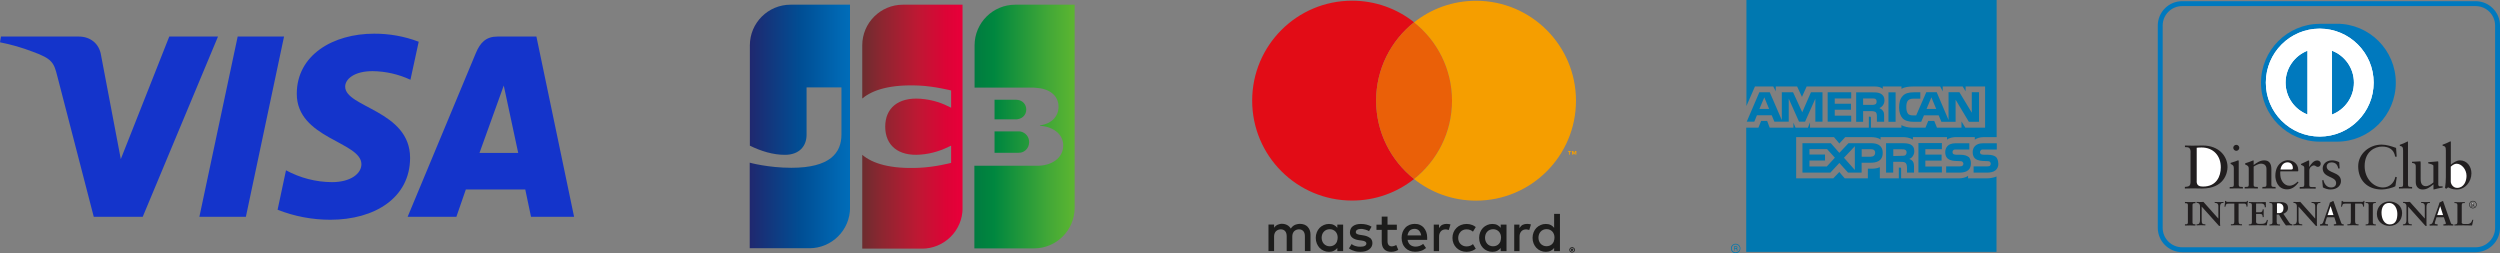
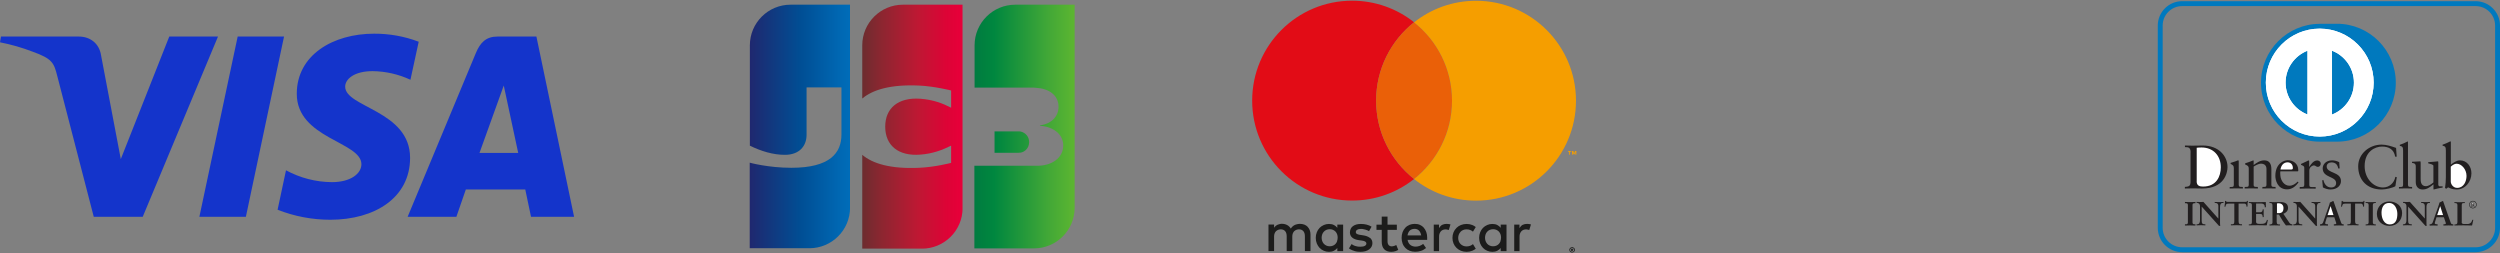
<svg xmlns="http://www.w3.org/2000/svg" xmlns:xlink="http://www.w3.org/1999/xlink" id="_レイヤー_2" data-name="レイヤー 2" viewBox="0 0 357 36.16">
  <rect x="0" y="0" width="357" height="36.16" fill="#808080" stroke="none" />
  <defs>
    <style>
      .cls-1 {
        clip-path: url(#clippath);
      }

      .cls-2, .cls-3, .cls-4, .cls-5, .cls-6, .cls-7, .cls-8, .cls-9, .cls-10, .cls-11, .cls-12, .cls-13, .cls-14, .cls-15, .cls-16 {
        stroke-width: 0px;
      }

      .cls-2, .cls-17 {
        fill: none;
      }

      .cls-3 {
        fill: url(#_名称未設定グラデーション_3-2);
      }

      .cls-4 {
        fill: url(#_名称未設定グラデーション_3-3);
      }

      .cls-17 {
        stroke: #000;
        stroke-miterlimit: 10;
        stroke-width: .06px;
      }

      .cls-18 {
        clip-path: url(#clippath-1);
      }

      .cls-19 {
        clip-path: url(#clippath-4);
      }

      .cls-20 {
        clip-path: url(#clippath-3);
      }

      .cls-21 {
        clip-path: url(#clippath-2);
      }

      .cls-22 {
        clip-path: url(#clippath-7);
      }

      .cls-23 {
        clip-path: url(#clippath-8);
      }

      .cls-24 {
        clip-path: url(#clippath-6);
      }

      .cls-25 {
        clip-path: url(#clippath-5);
      }

      .cls-5 {
        fill: url(#_名称未設定グラデーション_5);
      }

      .cls-6 {
        fill: url(#_名称未設定グラデーション_4);
      }

      .cls-7 {
        fill: url(#_名称未設定グラデーション_3);
      }

      .cls-8 {
        fill: #0078b0;
        fill-rule: evenodd;
      }

      .cls-9 {
        fill: #1c1c1b;
      }

      .cls-10 {
        fill: #211e1f;
      }

      .cls-11 {
        fill: #1434cb;
      }

      .cls-12 {
        fill: #e20c16;
      }

      .cls-13 {
        fill: #fff;
      }

      .cls-14 {
        fill: #ea6008;
      }

      .cls-15 {
        fill: #f59e00;
      }

      .cls-16 {
        fill: #0079be;
      }
    </style>
    <clipPath id="clippath">
      <rect class="cls-2" y="4.81" width="81.98" height="26.57" />
    </clipPath>
    <clipPath id="clippath-1">
      <path class="cls-2" d="m142.02,18.76v3.06h3.35c.1,0,.32-.03.41-.03.64-.13,1.18-.7,1.18-1.5s-.54-1.34-1.18-1.5c-.1-.03-.29-.03-.41-.03h-3.35Z" />
    </clipPath>
    <linearGradient id="_名称未設定グラデーション_3" data-name="名称未設定グラデーション 3" x1="-471.44" y1="118.86" x2="-471.23" y2="118.86" gradientTransform="translate(33290.76 5196.46) scale(70.32 -43.55)" gradientUnits="userSpaceOnUse">
      <stop offset="0" stop-color="#007940" />
      <stop offset=".23" stop-color="#00873f" />
      <stop offset=".74" stop-color="#40a737" />
      <stop offset="1" stop-color="#5cb531" />
    </linearGradient>
    <clipPath id="clippath-2">
      <path class="cls-2" d="m144.98.67c-3.19,0-5.81,2.58-5.81,5.81v6.03h8.2c.19,0,.41,0,.57.03,1.85.1,3.22,1.05,3.22,2.71,0,1.31-.93,2.42-2.65,2.65v.06c1.88.13,3.32,1.18,3.32,2.81,0,1.75-1.59,2.9-3.7,2.9h-9v11.8h8.52c3.19,0,5.81-2.58,5.81-5.81V.67h-8.48Z" />
    </clipPath>
    <linearGradient id="_名称未設定グラデーション_3-2" data-name="名称未設定グラデーション 3" x1="-471.44" y1="122.14" x2="-471.23" y2="122.14" gradientTransform="translate(33262.05 20869.18) scale(70.26 -170.72)" xlink:href="#_名称未設定グラデーション_3" />
    <clipPath id="clippath-3">
-       <path class="cls-2" d="m142.02,14.23v2.81h3.03c.1,0,.29,0,.32-.03.64-.1,1.18-.61,1.18-1.37s-.54-1.28-1.18-1.37c-.06,0-.22-.03-.32-.03h-3.03Z" />
-     </clipPath>
+       </clipPath>
    <linearGradient id="_名称未設定グラデーション_3-3" data-name="名称未設定グラデーション 3" y1="118.46" y2="118.46" gradientTransform="translate(33290.68 5178.07) scale(70.32 -43.58)" xlink:href="#_名称未設定グラデーション_3" />
    <clipPath id="clippath-4">
      <path class="cls-2" d="m112.89.67c-3.19,0-5.81,2.58-5.81,5.81v14.32c1.63.8,3.32,1.31,5.01,1.31,2.01,0,3.09-1.21,3.09-2.87v-6.76h4.98v6.73c0,2.62-1.63,4.75-7.14,4.75-3.35,0-5.96-.73-5.96-.73v12.22h8.52c3.19,0,5.81-2.58,5.81-5.81V.67h-8.5Z" />
    </clipPath>
    <linearGradient id="_名称未設定グラデーション_4" data-name="名称未設定グラデーション 4" x1="-469.78" y1="122.16" x2="-469.57" y2="122.16" gradientTransform="translate(33654.14 21193.96) scale(71.41 -173.35)" gradientUnits="userSpaceOnUse">
      <stop offset="0" stop-color="#1f286f" />
      <stop offset=".48" stop-color="#004e94" />
      <stop offset=".83" stop-color="#0066b1" />
      <stop offset="1" stop-color="#006fbc" />
    </linearGradient>
    <clipPath id="clippath-5">
      <path class="cls-2" d="m128.94.67c-3.19,0-5.81,2.58-5.81,5.81v7.59c1.47-1.24,4.02-2.04,8.13-1.85,2.2.1,4.56.7,4.56.7v2.46c-1.18-.61-2.58-1.15-4.4-1.28-3.13-.22-5.01,1.31-5.01,3.99s1.88,4.24,5.01,3.99c1.82-.13,3.22-.7,4.4-1.28v2.46s-2.33.61-4.56.7c-4.11.19-6.67-.61-8.13-1.85v13.4h8.52c3.19,0,5.81-2.58,5.81-5.81V.67h-8.52Z" />
    </clipPath>
    <linearGradient id="_名称未設定グラデーション_5" data-name="名称未設定グラデーション 5" x1="-470.44" y1="122.12" x2="-470.24" y2="122.12" gradientTransform="translate(32748.12 20616.39) scale(69.35 -168.67)" gradientUnits="userSpaceOnUse">
      <stop offset="0" stop-color="#6c2c2f" />
      <stop offset=".17" stop-color="#882730" />
      <stop offset=".57" stop-color="#be1833" />
      <stop offset=".86" stop-color="#dc0436" />
      <stop offset="1" stop-color="#e60039" />
    </linearGradient>
    <clipPath id="clippath-6">
      <rect class="cls-2" x="178.81" y=".11" width="46.29" height="35.97" />
    </clipPath>
    <clipPath id="clippath-7">
-       <rect class="cls-2" x="247.19" y=".03" width="38.18" height="36.13" />
-     </clipPath>
+       </clipPath>
    <clipPath id="clippath-8">
      <path class="cls-2" d="m333.7,3.4h-2.44c-4.63.02-8.39,3.78-8.39,8.42s3.75,8.4,8.39,8.41h2.44c4.65,0,8.42-3.77,8.42-8.42s-3.77-8.42-8.42-8.42h0Z" />
    </clipPath>
  </defs>
  <g id="_レイヤー_2-2" data-name=" レイヤー 2">
    <g>
      <g class="cls-1">
        <path class="cls-11" d="m53.41,4.81c-5.82,0-11.03,3.02-11.03,8.59,0,6.4,9.23,6.83,9.23,10.05,0,1.35-1.55,2.56-4.2,2.56-2.29-.01-4.55-.6-6.57-1.69l-1.2,5.63c2.4.95,4.95,1.43,7.53,1.43,6.37,0,11.39-3.16,11.39-8.84,0-6.76-9.27-7.19-9.27-10.17,0-1.06,1.27-2.21,3.91-2.21,1.87.02,3.71.44,5.41,1.23l1.18-5.43c-2.04-.78-4.2-1.16-6.39-1.15M.14,5.22l-.14.82c1.59.31,3.15.76,4.66,1.34,2.85,1.02,3.04,1.62,3.52,3.48l5.21,20.1h6.99L31.13,5.22h-6.96l-6.92,17.5-2.82-14.83c-.26-1.7-1.58-2.67-3.16-2.67,0,0-11.13,0-11.13,0Zm33.8,0l-5.47,25.74h6.64l5.45-25.74h-6.64s.02,0,.02,0Zm37.08,0c-1.6,0-2.45.86-3.07,2.36l-9.74,23.38h6.96l1.35-3.9h8.49l.82,3.9h6.15l-5.38-25.74s-5.58,0-5.58,0Zm.91,6.96l2.07,9.66h-5.53l3.48-9.66h-.02Z" />
      </g>
      <g>
        <g class="cls-18">
          <rect class="cls-7" x="142.02" y="18.76" width="4.94" height="3.06" />
        </g>
        <g class="cls-21">
          <rect class="cls-3" x="139.14" y=".67" width="14.32" height="34.8" />
        </g>
        <g class="cls-20">
          <rect class="cls-4" x="142.02" y="14.23" width="4.53" height="2.81" />
        </g>
        <g class="cls-19">
          <rect class="cls-6" x="107.06" y=".67" width="14.32" height="34.77" />
        </g>
        <g class="cls-25">
          <rect class="cls-5" x="123.13" y=".67" width="14.32" height="34.83" />
        </g>
      </g>
      <g class="cls-24">
        <g>
          <path class="cls-9" d="m186.74,32.39c-.13-.13-.29-.24-.47-.31-.18-.07-.38-.11-.6-.11-.11,0-.23,0-.36.03s-.24.05-.36.1-.23.12-.34.21-.2.2-.28.33c-.13-.21-.3-.38-.52-.5s-.47-.18-.75-.18c-.09,0-.19,0-.29.03-.1.02-.2.05-.3.09s-.19.1-.28.17-.17.16-.25.27v-.46h-.8v3.79h.8v-2.1c0-.16.03-.3.08-.43s.12-.23.2-.31c.09-.08.19-.15.3-.19.11-.04.24-.07.37-.07.27,0,.48.09.63.26.15.17.22.42.22.73v2.11h.8v-2.1c0-.16.03-.3.08-.43s.12-.23.2-.31c.09-.08.19-.15.3-.19.11-.04.24-.07.37-.07.27,0,.48.09.63.26.15.17.22.42.22.73v2.11h.8v-2.38c0-.22-.04-.42-.11-.61-.07-.18-.18-.34-.31-.48" />
          <path class="cls-9" d="m190.97,32.53c-.13-.17-.3-.3-.49-.4-.19-.1-.43-.15-.7-.15s-.51.05-.74.15c-.23.1-.43.24-.6.41-.17.18-.31.39-.4.63-.1.24-.15.51-.15.8s.05.56.15.8c.1.24.23.45.4.63s.37.31.6.41c.23.1.48.15.74.15s.5-.05.7-.15c.19-.1.36-.23.49-.4v.45h.83v-3.79h-.83v.46Zm-.03,1.92c-.06.15-.13.28-.23.38-.1.11-.22.19-.36.25s-.3.09-.47.09-.34-.03-.48-.1-.26-.15-.36-.26c-.1-.11-.17-.24-.23-.39-.05-.15-.08-.3-.08-.47s.03-.32.08-.47.13-.28.23-.39c.1-.11.22-.2.36-.26.14-.06.3-.1.48-.1s.33.03.47.09.26.15.36.25c.1.11.18.24.23.38.06.15.08.31.08.48s-.03.33-.08.48" />
          <path class="cls-9" d="m195.6,33.96c-.23-.18-.55-.3-.97-.36l-.39-.06c-.09,0-.17-.03-.25-.05s-.14-.04-.2-.07-.1-.07-.13-.11-.05-.1-.05-.17c0-.13.06-.24.19-.33.13-.08.3-.12.53-.12.12,0,.24,0,.35.03s.22.05.33.08c.1.03.2.07.28.1.08.04.16.07.21.11l.36-.64c-.2-.13-.43-.22-.69-.29-.26-.07-.54-.1-.84-.1-.24,0-.46.03-.65.08-.19.06-.36.14-.49.24-.14.1-.24.23-.31.38-.07.15-.11.32-.11.51,0,.31.11.55.33.74.22.19.54.31.96.37l.4.05c.23.03.39.08.5.15s.16.16.16.27c0,.14-.07.25-.22.34-.14.08-.36.12-.64.12-.16,0-.29,0-.42-.03-.12-.02-.23-.05-.34-.08-.1-.04-.19-.08-.27-.12-.08-.05-.15-.1-.22-.15l-.38.62c.14.1.28.19.43.25s.3.11.44.15.28.06.41.07.24.02.34.02c.27,0,.51-.03.73-.09.21-.06.4-.15.54-.26.15-.11.26-.24.34-.39s.12-.32.12-.5c0-.32-.12-.58-.35-.76" />
          <path class="cls-9" d="m203.33,32.52c-.16-.18-.35-.31-.57-.41s-.46-.14-.73-.14-.53.05-.76.14c-.23.1-.43.23-.59.41-.17.18-.3.39-.39.63-.09.25-.14.52-.14.81s.05.57.14.82.23.45.4.63c.17.17.38.31.61.4.24.09.5.14.78.14s.56-.04.82-.12c.26-.08.51-.22.74-.41l-.41-.59c-.16.13-.33.22-.52.29s-.38.1-.57.1c-.13,0-.26-.02-.39-.06-.12-.04-.24-.09-.34-.17s-.19-.18-.26-.3c-.07-.12-.12-.27-.15-.44h2.8s0-.1,0-.15v-.16c0-.3-.04-.56-.13-.81-.09-.24-.21-.45-.37-.63m-2.31,1.12c.02-.14.06-.26.11-.38.05-.11.12-.21.2-.3.08-.08.18-.15.3-.19.11-.04.25-.07.39-.07.26,0,.48.08.64.25s.27.39.32.69h-1.96Z" />
          <path class="cls-9" d="m214.3,32.53c-.13-.17-.3-.3-.49-.4-.19-.1-.43-.15-.7-.15s-.51.05-.74.15c-.23.1-.43.24-.6.41-.17.18-.31.39-.4.63-.1.24-.15.51-.15.8s.05.56.15.8c.1.24.23.45.4.63s.37.31.6.41c.23.1.48.15.74.15s.5-.05.7-.15c.19-.1.36-.23.49-.4v.45h.83v-3.79h-.83v.46Zm-.03,1.92c-.06.15-.13.28-.23.38-.1.11-.22.19-.36.25s-.3.09-.47.09-.34-.03-.48-.1c-.14-.06-.26-.15-.36-.26-.1-.11-.17-.24-.23-.39-.05-.15-.08-.3-.08-.47s.03-.32.08-.47.13-.28.23-.39c.1-.11.22-.2.36-.26.14-.06.3-.1.48-.1s.33.03.47.09.26.15.36.25c.1.11.18.24.23.38.06.15.08.31.08.48s-.03.33-.08.48" />
          <path class="cls-9" d="m199.14,35.1c-.13.05-.26.08-.39.08-.08,0-.16,0-.24-.04-.07-.03-.14-.07-.19-.12-.05-.06-.1-.13-.13-.22s-.05-.2-.05-.32v-1.65h1.33v-.75h-1.33v-1.15h-.83v1.15h-.75v.75h.75v1.66c0,.5.12.87.36,1.11s.57.36,1,.36c.24,0,.45-.04.65-.11.13-.05.24-.1.35-.17l-.28-.69c-.08.04-.16.08-.25.11" />
          <path class="cls-9" d="m206.59,31.97c-.23,0-.44.04-.63.13-.19.08-.34.29-.47.47v-.5h-.75v3.79h.76v-2.08c0-.16.02-.3.07-.43s.11-.23.19-.32.17-.15.28-.2c.11-.04.23-.07.36-.07.1,0,.21,0,.32.04.06,0,.11.03.17.04l.24-.79c-.07-.02-.13-.04-.2-.05-.1-.02-.22-.03-.34-.03" />
          <path class="cls-9" d="m218.08,31.97c-.23,0-.44.04-.63.13-.19.08-.34.29-.47.47v-.5h-.75v3.79h.76v-2.08c0-.16.02-.3.07-.43s.11-.23.19-.32.17-.15.28-.2c.11-.04.23-.07.36-.07.1,0,.21,0,.32.04.06,0,.11.03.17.04l.24-.79c-.07-.02-.13-.04-.2-.05-.1-.02-.22-.03-.34-.03" />
-           <path class="cls-9" d="m221.93,30.53v2c-.13-.17-.3-.3-.49-.4-.19-.1-.43-.15-.7-.15s-.51.05-.74.15c-.23.1-.43.24-.6.41-.17.18-.31.39-.4.63-.1.24-.15.51-.15.8s.05.56.15.8c.1.24.23.45.4.63s.37.31.6.41c.23.1.48.15.74.15s.5-.05.7-.15c.19-.1.36-.23.49-.4v.45h.83v-5.32h-.83Zm-.03,3.91c-.06.15-.13.28-.23.38-.1.11-.22.19-.36.25s-.3.09-.47.09-.34-.03-.48-.1c-.14-.06-.26-.15-.36-.26-.1-.11-.17-.24-.23-.39-.05-.15-.08-.3-.08-.47s.03-.32.08-.47.13-.28.23-.39c.1-.11.22-.2.36-.26.14-.06.3-.1.48-.1s.33.03.47.09.26.15.36.25c.1.11.18.24.23.38.06.15.08.31.08.48s-.03.33-.08.48" />
          <path class="cls-9" d="m208.57,33.09c.11-.11.23-.19.38-.25.14-.06.3-.09.47-.09.19,0,.36.03.52.09.15.06.29.14.4.24l.4-.66c-.15-.12-.32-.22-.5-.29-.25-.1-.52-.15-.81-.15s-.56.05-.81.15c-.25.1-.46.24-.64.42-.18.18-.32.39-.42.63-.1.24-.15.51-.15.79s.05.55.15.79c.1.24.24.45.42.63s.4.32.64.42c.25.1.52.15.81.15s.56-.05.81-.15c.19-.08.35-.17.5-.29l-.4-.66c-.11.1-.25.18-.4.24-.16.06-.33.09-.52.09-.17,0-.33-.03-.47-.09s-.27-.14-.38-.25-.19-.23-.25-.38-.09-.31-.09-.49.03-.34.09-.49.14-.28.25-.38" />
          <path class="cls-9" d="m224.5,35.3c.05,0,.11,0,.15.03s.09.05.13.08c.04.03.06.08.08.12.02.05.03.1.03.15s0,.1-.03.15c-.02.05-.05.09-.08.12-.04.04-.08.06-.13.08s-.1.03-.15.03-.11,0-.16-.03-.09-.05-.13-.08c-.04-.04-.06-.08-.08-.12-.02-.05-.03-.1-.03-.15s0-.1.03-.15c.02-.05.05-.09.08-.12.04-.03.08-.06.13-.08s.1-.03.16-.03m0,.67s.07,0,.11-.02c.03,0,.06-.03.09-.06.02-.03.04-.05.06-.09,0-.03.02-.07.02-.11s0-.07-.02-.11c0-.03-.03-.06-.06-.09s-.05-.04-.09-.06c-.03,0-.07-.02-.11-.02s-.08,0-.11.02c-.03,0-.06.03-.09.06s-.05.05-.06.09c0,.03-.02.07-.02.11s0,.08.02.11c0,.03.03.06.06.09s.05.05.09.06c.03,0,.07.02.11.02m.02-.45s.08,0,.11.03c.02.02.04.05.04.08s0,.05-.03.07c-.02.02-.04.03-.08.04l.11.12h-.12l-.1-.12h0v.12h-.1v-.34h.18Zm-.07.08v.06h.1s0,0,0-.02,0-.02,0-.02h-.1v-.02Z" />
          <path class="cls-12" d="m196.51,14.37c0-4.54,2.12-8.57,5.42-11.19-2.43-1.93-5.51-3.08-8.85-3.08-7.88,0-14.27,6.39-14.27,14.27s6.39,14.27,14.27,14.27c3.34,0,6.42-1.15,8.85-3.08-3.3-2.61-5.42-6.65-5.42-11.19" />
          <path class="cls-14" d="m196.51,14.37c0,4.54,2.12,8.57,5.42,11.19,3.3-2.61,5.42-6.65,5.42-11.19s-2.12-8.57-5.42-11.19c-3.3,2.61-5.42,6.65-5.42,11.19" />
          <path class="cls-15" d="m224.08,22.09v-.42h-.17v-.11h.46v.11h-.17v.42h-.12Zm.89,0v-.37l-.12.32h-.13l-.12-.32v.37h-.12v-.53h.18l.13.34.13-.34h.18v.53h-.13Z" />
          <path class="cls-15" d="m210.78.11c-3.34,0-6.42,1.15-8.85,3.08,3.3,2.61,5.42,6.65,5.42,11.19s-2.12,8.57-5.42,11.19c2.43,1.93,5.51,3.08,8.85,3.08,7.88,0,14.27-6.39,14.27-14.27S218.66.11,210.78.11" />
        </g>
      </g>
      <g class="cls-22">
        <g>
          <path class="cls-8" d="m248.14,35.79h-.13c0-.06-.02-.16-.02-.17,0-.03,0-.09-.09-.09h-.19v.27h-.08v-.63h.27c.11,0,.2.03.2.14,0,.09-.03.13-.06.16.03.03.06.06.06.13v.11s0,.03.03.03v.06h.01Zm-.13-.45c0-.08-.05-.08-.08-.08h-.22v.17h.19c.06,0,.11-.03.11-.09m.52.13c0-.36-.3-.66-.69-.66-.36,0-.66.3-.66.66,0,.39.3.69.66.69.39,0,.69-.3.69-.69m-.09,0c0,.33-.27.56-.59.56s-.56-.24-.56-.56c0-.3.23-.56.56-.56s.59.27.59.56" />
          <path class="cls-8" d="m285.37,23.33c0,.89-.58,1.32-1.6,1.32h-1.94v-.89h1.94c.19,0,.33-.03.39-.09.06-.06.12-.16.12-.27,0-.13-.06-.25-.12-.3-.06-.06-.17-.09-.36-.09-.92-.03-2.1.03-2.1-1.3,0-.6.39-1.25,1.44-1.25h2v.89h-1.85c-.19,0-.31,0-.39.06-.09.09-.16.19-.16.33,0,.16.09.25.2.3.13.03.25.06.39.06h.55c.56,0,.92.13,1.17.33.17.22.3.49.3.91m-4.22-.91c-.25-.2-.61-.33-1.17-.33h-.55c-.14,0-.27-.03-.39-.06-.11-.05-.2-.14-.2-.3,0-.14.03-.24.16-.33.08-.06.2-.06.39-.06h1.85v-.89h-2c-1.08,0-1.44.66-1.44,1.25,0,1.33,1.17,1.27,2.1,1.3.19,0,.3.03.36.09.06.05.13.17.13.3,0,.11-.06.2-.13.27-.09.06-.2.09-.39.09h-1.94v.89h1.94c1.02,0,1.6-.42,1.6-1.32,0-.42-.13-.69-.3-.91m-3.85,1.36h-2.36v-.85h2.32v-.85h-2.32v-.77h2.36v-.88h-3.35v4.2h3.35v-.86h0Zm-4.43-3.13c-.33-.17-.72-.2-1.24-.2h-2.3v4.2h1.02v-1.54h1.08c.36,0,.56.03.72.19.17.2.17.56.17.85v.5h1v-.82c0-.38-.03-.56-.16-.77-.09-.13-.27-.28-.52-.36.28-.09.72-.45.72-1.11,0-.49-.17-.75-.5-.94m-5.69-.2h-3.21l-1.3,1.38-1.22-1.38h-4.05v4.2h3.99l1.28-1.38,1.24,1.38h1.94v-1.41h1.27c.86,0,1.74-.24,1.74-1.41s-.89-1.38-1.67-1.38m4.88,1.74c-.16.06-.3.06-.48.06l-1.22.03v-.96h1.22c.19,0,.36,0,.48.08.13.06.2.19.2.36,0,.19-.08.33-.2.42m-4.88.2h-1.33v-1.07h1.33c.36,0,.59.14.59.5s-.23.56-.59.56m-3.86.16l1.55-1.65v3.39l-1.55-1.74Zm-2.44,1.24h-2.49v-.85h2.22v-.85h-2.22v-.77h2.52l1.11,1.22-1.14,1.24h0Zm21.71-6.38h-1.44l-1.89-3.15v3.15h-2.03l-.39-.92h-2.1l-.39.92h-1.17c-.48,0-1.11-.11-1.47-.47-.33-.36-.52-.85-.52-1.6.02-.63.09-1.19.55-1.65.3-.33.84-.49,1.53-.49h.95v.91h-.95c-.36,0-.58.06-.78.23-.19.19-.27.52-.27.96s.08.78.27,1c.14.14.42.2.69.2h.45l1.44-3.31h1.49l1.69,3.97v-3.97h1.55l1.77,2.92v-2.92h1.03v4.22Zm-11.9-4.2h-1.02v4.2h1.02v-4.2Zm-2.13.19c-.33-.19-.69-.19-1.2-.19h-2.3v4.2h.99v-1.52h1.08c.36,0,.59.03.75.17.17.22.14.58.14.81v.53h1.03v-.83c0-.36-.03-.55-.19-.75-.09-.13-.27-.27-.48-.36.28-.13.72-.45.72-1.11,0-.49-.2-.75-.53-.96m-4.22,3.15h-2.35v-.85h2.32v-.86h-2.32v-.75h2.35v-.88h-3.36v4.2h3.36s0-.86,0-.86Zm-4.11-3.34h-1.64l-1.24,2.85-1.31-2.85h-1.61v3.97l-1.72-3.97h-1.49l-1.8,4.2h1.08l.38-.92h2.11l.38.92h2.05v-3.29l1.47,3.29h.86l1.47-3.29v3.29h1.02v-4.2h0Zm16.25,2.38l-.69-1.66-.69,1.66h1.38Zm-8.7-.67c-.16.09-.3.09-.5.09h-1.24v-.92h1.24c.17,0,.38,0,.5.06.13.08.19.2.19.39,0,.17-.06.33-.19.38m-16.55.67l.7-1.66.69,1.66h-1.39ZM285.13,0h-35.74v15.14l1.22-2.79h2.61l.36.69v-.69h3.05l.69,1.49.67-1.49h9.73c.45,0,.84.08,1.14.33v-.33h2.67v.33c.44-.25,1.02-.33,1.67-.33h3.86l.36.69v-.69h2.85l.42.69v-.69h2.78v5.88h-2.82l-.55-.89v.89h-3.5l-.39-.96h-.86l-.39.96h-1.83c-.72,0-1.25-.17-1.61-.36v.36h-4.35v-1.35c0-.19-.03-.22-.16-.22h-.14v1.57h-8.4v-.75l-.3.75h-1.77l-.3-.72v.72h-3.39l-.36-.96h-.86l-.39.96h-1.74v17.74h35.74v-10.77c-.38.17-.92.27-1.45.27h-2.61v-.36c-.3.24-.85.36-1.35.36h-8.21v-1.35c0-.19-.03-.19-.19-.19h-.14v1.54h-2.71v-1.6c-.45.22-.95.22-1.41.22h-.3v1.38h-3.3l-.78-.91-.86.91h-5.3v-5.89h5.4l.77.91.84-.91h3.63c.42,0,1.11.06,1.41.36v-.36h3.24c.33,0,.95.06,1.38.36v-.36h4.88v.36c.28-.24.78-.36,1.24-.36h2.72v.36c.3-.2.72-.36,1.27-.36h1.85V0Z" />
        </g>
      </g>
      <g>
        <path class="cls-2" d="m333.83,3.4c-.44,0-.87.03-1.28.1-.42-.06-.85-.1-1.28-.1-4.65,0-8.42,3.77-8.42,8.42s3.77,8.42,8.42,8.42c.44,0,.87-.03,1.28-.1.42.06.85.1,1.28.1,4.65,0,8.42-3.77,8.42-8.42s-3.77-8.42-8.42-8.42Z" />
        <g>
          <path class="cls-10" d="m312.82,21.76c0-.79-.41-.74-.81-.75v-.23c.34.02.7.02,1.04.02.37,0,.87-.02,1.52-.02,2.28,0,3.52,1.52,3.52,3.08,0,.87-.51,3.06-3.63,3.06-.45,0-.86-.02-1.28-.02s-.78,0-1.18.02v-.23c.53-.05.78-.07.81-.67v-4.27h.01Z" />
          <path class="cls-10" d="m313.68,25.88c0,.68.48.76.92.76,1.9,0,2.53-1.44,2.53-2.75,0-1.65-1.06-2.83-2.75-2.83-.36,0-.53.02-.69.04v4.79h-.01Z" />
          <path class="cls-10" d="m318.4,26.7h.17c.24,0,.42,0,.42-.29v-2.39c0-.39-.13-.44-.46-.62v-.14c.41-.12.91-.29.94-.32.06-.04.12-.04.16-.04s.06.05.06.12v3.38c0,.29.19.29.44.29h.15v.23c-.3,0-.61-.02-.92-.02s-.63,0-.96.02v-.23h0Z" />
-           <path class="cls-10" d="m319.34,21.54c-.23,0-.43-.21-.43-.44s.21-.42.43-.42.43.18.43.42-.19.44-.43.44Z" />
          <path class="cls-10" d="m321.12,24.07c0-.32-.1-.41-.51-.58v-.17c.38-.12.74-.24,1.16-.42.03,0,.05.02.05.09v.57c.5-.36.93-.66,1.52-.66.75,0,1.01.54,1.01,1.23v2.27c0,.29.19.29.44.29h.16v.23c-.31,0-.62-.02-.93-.02s-.64,0-.95.02v-.23h.16c.25,0,.42,0,.42-.29v-2.28c0-.5-.31-.75-.81-.75-.28,0-.73.23-1.02.42v2.61c0,.29.2.29.44.29h.16v.23c-.31,0-.62-.02-.93-.02s-.63,0-.95.02v-.23h.16c.25,0,.42,0,.42-.29v-2.34h0Z" />
          <path class="cls-10" d="m325.63,24.49c-.02.08-.02.21,0,.51.05.84.59,1.52,1.29,1.52.48,0,.86-.26,1.19-.59l.12.12c-.4.54-.91.99-1.63.99-1.4,0-1.68-1.36-1.68-1.92,0-1.73,1.16-2.24,1.78-2.24.71,0,1.48.45,1.49,1.38v.16l-.08.05h-2.47v.02Z" />
          <path class="cls-10" d="m327.18,24.21c.22,0,.24-.12.24-.22,0-.45-.27-.81-.76-.81-.54,0-.91.4-1.01,1.03h1.53Z" />
          <path class="cls-10" d="m328.39,26.7h.24c.24,0,.42,0,.42-.29v-2.47c0-.27-.32-.32-.46-.4v-.13c.64-.27,1-.5,1.08-.5.05,0,.08.03.08.12v.79h.02c.22-.34.59-.91,1.13-.91.22,0,.5.15.5.47,0,.24-.17.45-.41.45-.28,0-.28-.21-.58-.21-.15,0-.64.2-.64.73v2.07c0,.29.18.29.42.29h.49v.23c-.48,0-.85-.02-1.23-.02s-.73,0-1.05.02v-.23h0Z" />
          <path class="cls-10" d="m331.78,25.7c.12.58.47,1.07,1.11,1.07.52,0,.71-.32.71-.62,0-1.04-1.92-.7-1.92-2.12,0-.49.4-1.13,1.36-1.13.28,0,.66.08,1,.26l.06.9h-.2c-.09-.55-.4-.87-.96-.87-.35,0-.69.2-.69.58,0,1.03,2.04.71,2.04,2.09,0,.58-.47,1.2-1.51,1.2-.35,0-.76-.12-1.07-.3l-.1-1.01.16-.04h.01Z" />
          <path class="cls-10" d="m342.25,22.37h-.22c-.17-1.03-.9-1.44-1.88-1.44s-2.48.68-2.48,2.79c0,1.78,1.27,3.05,2.62,3.05.87,0,1.59-.6,1.77-1.52l.2.05-.2,1.29c-.37.23-1.36.47-1.95.47-2.06,0-3.36-1.33-3.36-3.31,0-1.81,1.61-3.1,3.33-3.1.71,0,1.4.23,2.08.47l.09,1.26h0Z" />
          <path class="cls-10" d="m342.57,26.7h.17c.25,0,.42,0,.42-.29v-4.9c0-.57-.13-.59-.47-.69v-.14c.35-.12.72-.27.91-.38.1-.05.17-.1.19-.1.06,0,.07.05.07.12v6.08c0,.29.19.29.44.29h.15v.23c-.3,0-.61-.02-.92-.02s-.63,0-.96.02v-.23h0Z" />
          <path class="cls-10" d="m348.22,26.44c0,.16.1.17.24.17h.35v.18c-.38.04-1.1.22-1.27.27l-.04-.03v-.71c-.53.43-.93.74-1.56.74-.48,0-.97-.31-.97-1.05v-2.25c0-.23-.04-.45-.53-.49v-.17c.32,0,1.02-.06,1.13-.06.1,0,.1.06.1.26v2.27c0,.26,0,1.02.76,1.02.3,0,.7-.23,1.06-.54v-2.37c0-.18-.42-.27-.74-.36v-.16c.79-.05,1.29-.12,1.37-.12.07,0,.07.06.07.16v3.25h.03Z" />
          <path class="cls-10" d="m349.97,23.53c.35-.3.83-.63,1.31-.63,1.02,0,1.64.89,1.64,1.85,0,1.15-.84,2.31-2.11,2.31-.65,0-.99-.21-1.22-.31l-.26.2-.18-.1c.08-.52.12-1.03.12-1.57v-3.79c0-.57-.13-.59-.47-.69v-.14c.35-.12.72-.27.91-.38.1-.05.17-.1.2-.1.05,0,.07.05.07.12v3.23Z" />
          <path class="cls-10" d="m349.97,25.93c0,.34.32.9.91.9.94,0,1.34-.92,1.34-1.71,0-.95-.72-1.74-1.41-1.74-.33,0-.6.21-.84.42v2.14h0Z" />
          <path class="cls-13" d="m313.68,25.88c0,.68.48.76.92.76,1.9,0,2.53-1.44,2.53-2.75,0-1.65-1.06-2.83-2.75-2.83-.36,0-.53.02-.69.04v4.79h-.01Z" />
          <path class="cls-13" d="m327.18,24.21c.22,0,.24-.12.24-.22,0-.45-.27-.81-.76-.81-.54,0-.91.4-1.01,1.03h1.53Z" />
          <path class="cls-13" d="m349.97,25.93c0,.34.32.9.91.9.94,0,1.34-.92,1.34-1.71,0-.95-.72-1.74-1.41-1.74-.33,0-.6.21-.84.42v2.14h0Z" />
        </g>
        <g>
          <path class="cls-10" d="m313.49,32.21c-.23,0-.52-.02-.76-.02s-.51.02-.7.02h-.02v-.18h.09c.17,0,.33-.02.33-.25v-2.51c0-.23-.16-.25-.33-.25h-.09v-.18h.02c.19,0,.48.02.71.02s.53-.02.75-.02h.02v.18h-.09c-.17,0-.33.02-.33.25v2.51c0,.23.16.25.33.25h.09v.18h-.02,0Z" />
          <path class="cls-10" d="m316.78,31.24h0v-1.81c0-.39-.27-.45-.42-.45h-.1v-.14c.23,0,.45.02.67.02.2,0,.39-.02.59-.02v.14h-.07c-.2,0-.43.04-.43.61v2.18c0,.17,0,.34.03.48h-.18l-2.47-2.75v1.97c0,.42.08.56.45.56h.08v.15c-.21,0-.41-.02-.62-.02s-.43.02-.65.02v-.15h.07c.33,0,.43-.23.43-.61v-2.02c0-.27-.22-.43-.43-.43h-.06v-.14c.18,0,.37.02.55.02.14,0,.28-.02.43-.02l2.13,2.39v.02Z" />
          <path class="cls-10" d="m318.24,29.08c-.36,0-.37.09-.45.43h-.14c.02-.13.04-.27.06-.41.02-.13.03-.27.03-.41h.12c.04.14.16.14.29.14h2.47c.13,0,.25,0,.26-.15l.12.02c-.02.13-.04.26-.05.39v.39l-.14.05c-.01-.18-.03-.46-.36-.46h-.78v2.55c0,.37.17.41.4.41h.09v.15c-.19,0-.52-.02-.78-.02-.29,0-.62.02-.81.02v-.15h.09c.26,0,.4-.02.4-.4v-2.56h-.82Z" />
          <path class="cls-10" d="m321.14,32.04h.07c.17,0,.36-.02.36-.27v-2.51c0-.25-.18-.27-.36-.27h-.07v-.14c.29,0,.79.02,1.19.02s.9-.02,1.23-.02c0,.21,0,.52.01.73l-.15.04c-.02-.31-.08-.56-.58-.56h-.67v1.25h.57c.29,0,.35-.16.38-.42h.14c0,.19-.01.37-.01.56s0,.36.01.54l-.14.03c-.03-.29-.04-.47-.37-.47h-.58v1.11c0,.31.28.31.58.31.58,0,.83-.04.97-.58l.13.03c-.06.25-.12.51-.16.76-.31,0-.86-.02-1.29-.02s-1,.02-1.27.02v-.15h0Z" />
          <path class="cls-10" d="m330.61,31.24h0v-1.81c0-.39-.27-.45-.42-.45h-.1v-.14c.23,0,.45.02.67.02.2,0,.39-.02.59-.02v.14h-.07c-.2,0-.43.04-.43.61v2.18c0,.17,0,.34.03.48h-.18l-2.47-2.75v1.97c0,.42.08.56.45.56h.08v.15c-.21,0-.41-.02-.62-.02s-.44.02-.65.02v-.15h.07c.33,0,.43-.23.43-.61v-2.02c0-.27-.22-.43-.43-.43h-.06v-.14c.18,0,.37.02.55.02.14,0,.28-.02.43-.02l2.13,2.39v.02Z" />
          <path class="cls-10" d="m334.89,29.08c-.36,0-.37.09-.45.43h-.14c.02-.13.04-.27.06-.41.02-.13.03-.27.03-.41h.12c.04.14.16.14.29.14h2.47c.13,0,.25,0,.26-.15l.12.02c-.02.13-.04.26-.05.39-.01.13-.01.26-.01.39l-.14.05c0-.18-.03-.46-.36-.46h-.78v2.55c0,.37.17.41.4.41h.09v.15c-.19,0-.52-.02-.78-.02-.29,0-.62.02-.81.02v-.15h.09c.26,0,.4-.02.4-.4v-2.56h-.81Z" />
          <path class="cls-10" d="m337.81,32.04h.07c.17,0,.36-.02.36-.27v-2.51c0-.25-.18-.27-.36-.27h-.07v-.14c.19,0,.47.02.71.02s.53-.02.75-.02v.14h-.07c-.17,0-.36.02-.36.27v2.51c0,.25.18.27.36.27h.07v.15c-.23,0-.52-.02-.76-.02s-.52.02-.7.02v-.15h0Z" />
          <path class="cls-10" d="m341.18,28.77c1.02,0,1.84.63,1.84,1.65,0,1.1-.79,1.84-1.81,1.84s-1.79-.69-1.79-1.72.77-1.77,1.77-1.77h0Z" />
          <path class="cls-10" d="m341.25,32.05c.93,0,1.09-.82,1.09-1.52s-.38-1.55-1.17-1.55c-.84,0-1.09.75-1.09,1.39,0,.86.39,1.68,1.17,1.68h0Z" />
          <path class="cls-10" d="m346.25,31.24h.01v-1.81c0-.39-.27-.45-.42-.45h-.1v-.14c.23,0,.45.02.67.02.2,0,.39-.02.59-.02v.14h-.07c-.2,0-.43.04-.43.61v2.18c0,.17,0,.34.03.48h-.18l-2.47-2.75v1.97c0,.42.08.56.45.56h.08v.15c-.21,0-.41-.02-.62-.02s-.44.02-.65.02v-.15h.07c.33,0,.43-.23.43-.61v-2.02c0-.27-.22-.43-.43-.43h-.06v-.14c.18,0,.37.02.55.02.14,0,.28-.02.43-.02l2.14,2.39-.02.02Z" />
          <g>
            <path class="cls-10" d="m350.32,32.21c-.21,0-.43-.02-.66-.02s-.47,0-.72.02h-.02v-.18h.07c.11,0,.28-.02.28-.12,0-.06-.04-.18-.1-.34l-.18-.54h-1.06l-.15.48c-.05.17-.1.29-.1.37,0,.12.18.15.34.15h.07v.19h-.02c-.19,0-.39-.02-.58-.02-.17,0-.34,0-.52.02h-.02v-.19h.05c.18,0,.33-.1.4-.3l.77-2.2c.06-.18.15-.42.19-.61.15-.05.34-.15.43-.21.01,0,.02,0,.04,0,.01,0,.04,0,.05.03.01.04.03.08.04.12l.88,2.5c.06.17.12.34.18.49.06.13.14.18.3.18h.05v.19h-.02,0Z" />
            <polygon class="cls-10" points="347.98 30.75 348.44 29.36 348.46 29.36 348.46 29.38 348.46 29.38 348.46 29.38 348.46 29.36 348.48 29.36 348.93 30.75 347.98 30.75" />
            <polygon class="cls-13" points="348.03 30.71 348.87 30.71 348.46 29.43 348.03 30.71" />
          </g>
          <g>
            <path class="cls-10" d="m334.67,32.21c-.21,0-.43-.02-.66-.02s-.47,0-.72.02h-.02v-.18h.07c.11,0,.28-.02.28-.12,0-.06-.04-.18-.1-.34l-.18-.54h-1.06l-.15.48c-.05.17-.1.29-.1.37,0,.12.18.15.34.15h.07v.19h-.02c-.19,0-.39-.02-.58-.02-.17,0-.34,0-.52.02h-.02v-.19h.05c.18,0,.33-.1.4-.3l.77-2.2c.06-.18.15-.42.19-.61.15-.05.34-.15.43-.21.01,0,.02,0,.04,0,.01,0,.04,0,.05.03.01.04.03.08.04.12l.88,2.5c.06.17.12.34.18.49.06.13.14.18.3.18h.05v.19h-.02,0Z" />
            <polygon class="cls-10" points="332.33 30.75 332.79 29.36 332.81 29.36 332.81 29.38 332.81 29.38 332.81 29.38 332.81 29.36 332.83 29.36 333.28 30.75 332.33 30.75" />
            <polygon class="cls-13" points="332.38 30.71 333.22 30.71 332.81 29.43 332.38 30.71" />
          </g>
          <path class="cls-10" d="m351.52,31.72c0,.19.13.25.29.27.2,0,.41,0,.63,0,.2-.02.37-.14.46-.26.08-.1.12-.24.15-.34h.14c-.05.27-.12.54-.18.81-.42,0-.84-.02-1.26-.02s-.84.02-1.26.02v-.15h.07c.17,0,.36-.02.36-.32v-2.46c0-.25-.19-.27-.36-.27h-.07v-.14c.25,0,.5.02.76.02s.48-.02.73-.02v.14h-.12c-.18,0-.32,0-.32.26v2.47h-.02Z" />
          <path class="cls-17" d="m353.13,28.71c.29,0,.5.22.5.51s-.21.5-.5.5-.5-.22-.5-.5.21-.51.5-.51Z" />
          <path class="cls-10" d="m352.88,29.48v-.02c.06,0,.07,0,.07-.04v-.37s0-.07-.07-.07v-.02h.26c.09,0,.17.04.17.13,0,.07-.05.13-.12.15l.08.12s.08.1.11.12v.02h-.1s-.09-.1-.18-.23h-.06v.17s.01.03.07.04v.02h-.24v-.02Z" />
          <path class="cls-13" d="m353.05,29.21h.06c.07,0,.1-.05.1-.13s-.05-.11-.1-.11h-.06v.24h0Z" />
          <g>
            <path class="cls-10" d="m324.51,29.35c0-.35-.19-.36-.34-.36h-.09v-.14c.15,0,.45.02.74.02s.52-.02.77-.02c.6,0,1.14.16,1.14.84,0,.43-.29.69-.67.84l.82,1.22c.13.2.23.26.47.29v.15c-.16,0-.31-.02-.47-.02-.15,0-.3.02-.45.02-.37-.48-.69-1-1-1.55h-.32v1.03c0,.37.17.38.39.38h.09v.15c-.27,0-.55-.02-.82-.02-.23,0-.45.02-.69.02v-.15h.09c.18,0,.34-.08.34-.26v-2.44h0Z" />
            <path class="cls-13" d="m325.36,30.44c.47,0,.71-.17.72-.73,0-.42-.26-.68-.68-.68-.13,0-.19,0-.25.02v1.39h.21Z" />
          </g>
          <path class="cls-13" d="m341.25,32.05c.93,0,1.09-.82,1.09-1.52s-.38-1.55-1.17-1.55c-.84,0-1.09.75-1.09,1.39,0,.86.39,1.68,1.17,1.68h0Z" />
        </g>
        <path class="cls-16" d="m353.52.87c1.54,0,2.78,1.25,2.78,2.78v28.88c0,1.54-1.25,2.78-2.78,2.78h-41.91c-1.54,0-2.78-1.25-2.78-2.78V3.65c0-1.54,1.25-2.78,2.78-2.78h41.91m0-.7h-41.91c-1.92,0-3.48,1.56-3.48,3.48v28.88c0,1.92,1.56,3.48,3.48,3.48h41.91c1.92,0,3.48-1.56,3.48-3.48V3.65c0-1.92-1.56-3.48-3.48-3.48h0Z" />
        <g class="cls-23">
          <g>
            <path class="cls-16" d="m335.2,20.23c4.6.02,8.8-3.75,8.8-8.34,0-5.02-4.2-8.49-8.8-8.49h-3.96c-4.65,0-8.49,3.47-8.49,8.49,0,4.59,3.83,8.36,8.49,8.34h3.96Z" />
            <path class="cls-13" d="m331.26,4.09c-4.25,0-7.7,3.45-7.7,7.71s3.45,7.7,7.7,7.7,7.7-3.45,7.7-7.7-3.45-7.7-7.7-7.71Zm-4.88,7.71c0-2.08,1.3-3.85,3.13-4.56v9.11c-1.83-.7-3.13-2.48-3.13-4.56h0Zm6.63,4.56V7.24c1.83.7,3.13,2.48,3.13,4.56s-1.3,3.85-3.13,4.56h0Z" />
            <path class="cls-13" d="m331.26,4.09c-4.25,0-7.7,3.45-7.7,7.71s3.45,7.7,7.7,7.7,7.7-3.45,7.7-7.7-3.45-7.7-7.7-7.71Zm-4.88,7.71c0-2.08,1.3-3.85,3.13-4.56v9.11c-1.83-.7-3.13-2.48-3.13-4.56h0Zm6.63,4.56V7.24c1.83.7,3.13,2.48,3.13,4.56s-1.3,3.85-3.13,4.56h0Z" />
          </g>
        </g>
      </g>
    </g>
  </g>
</svg>